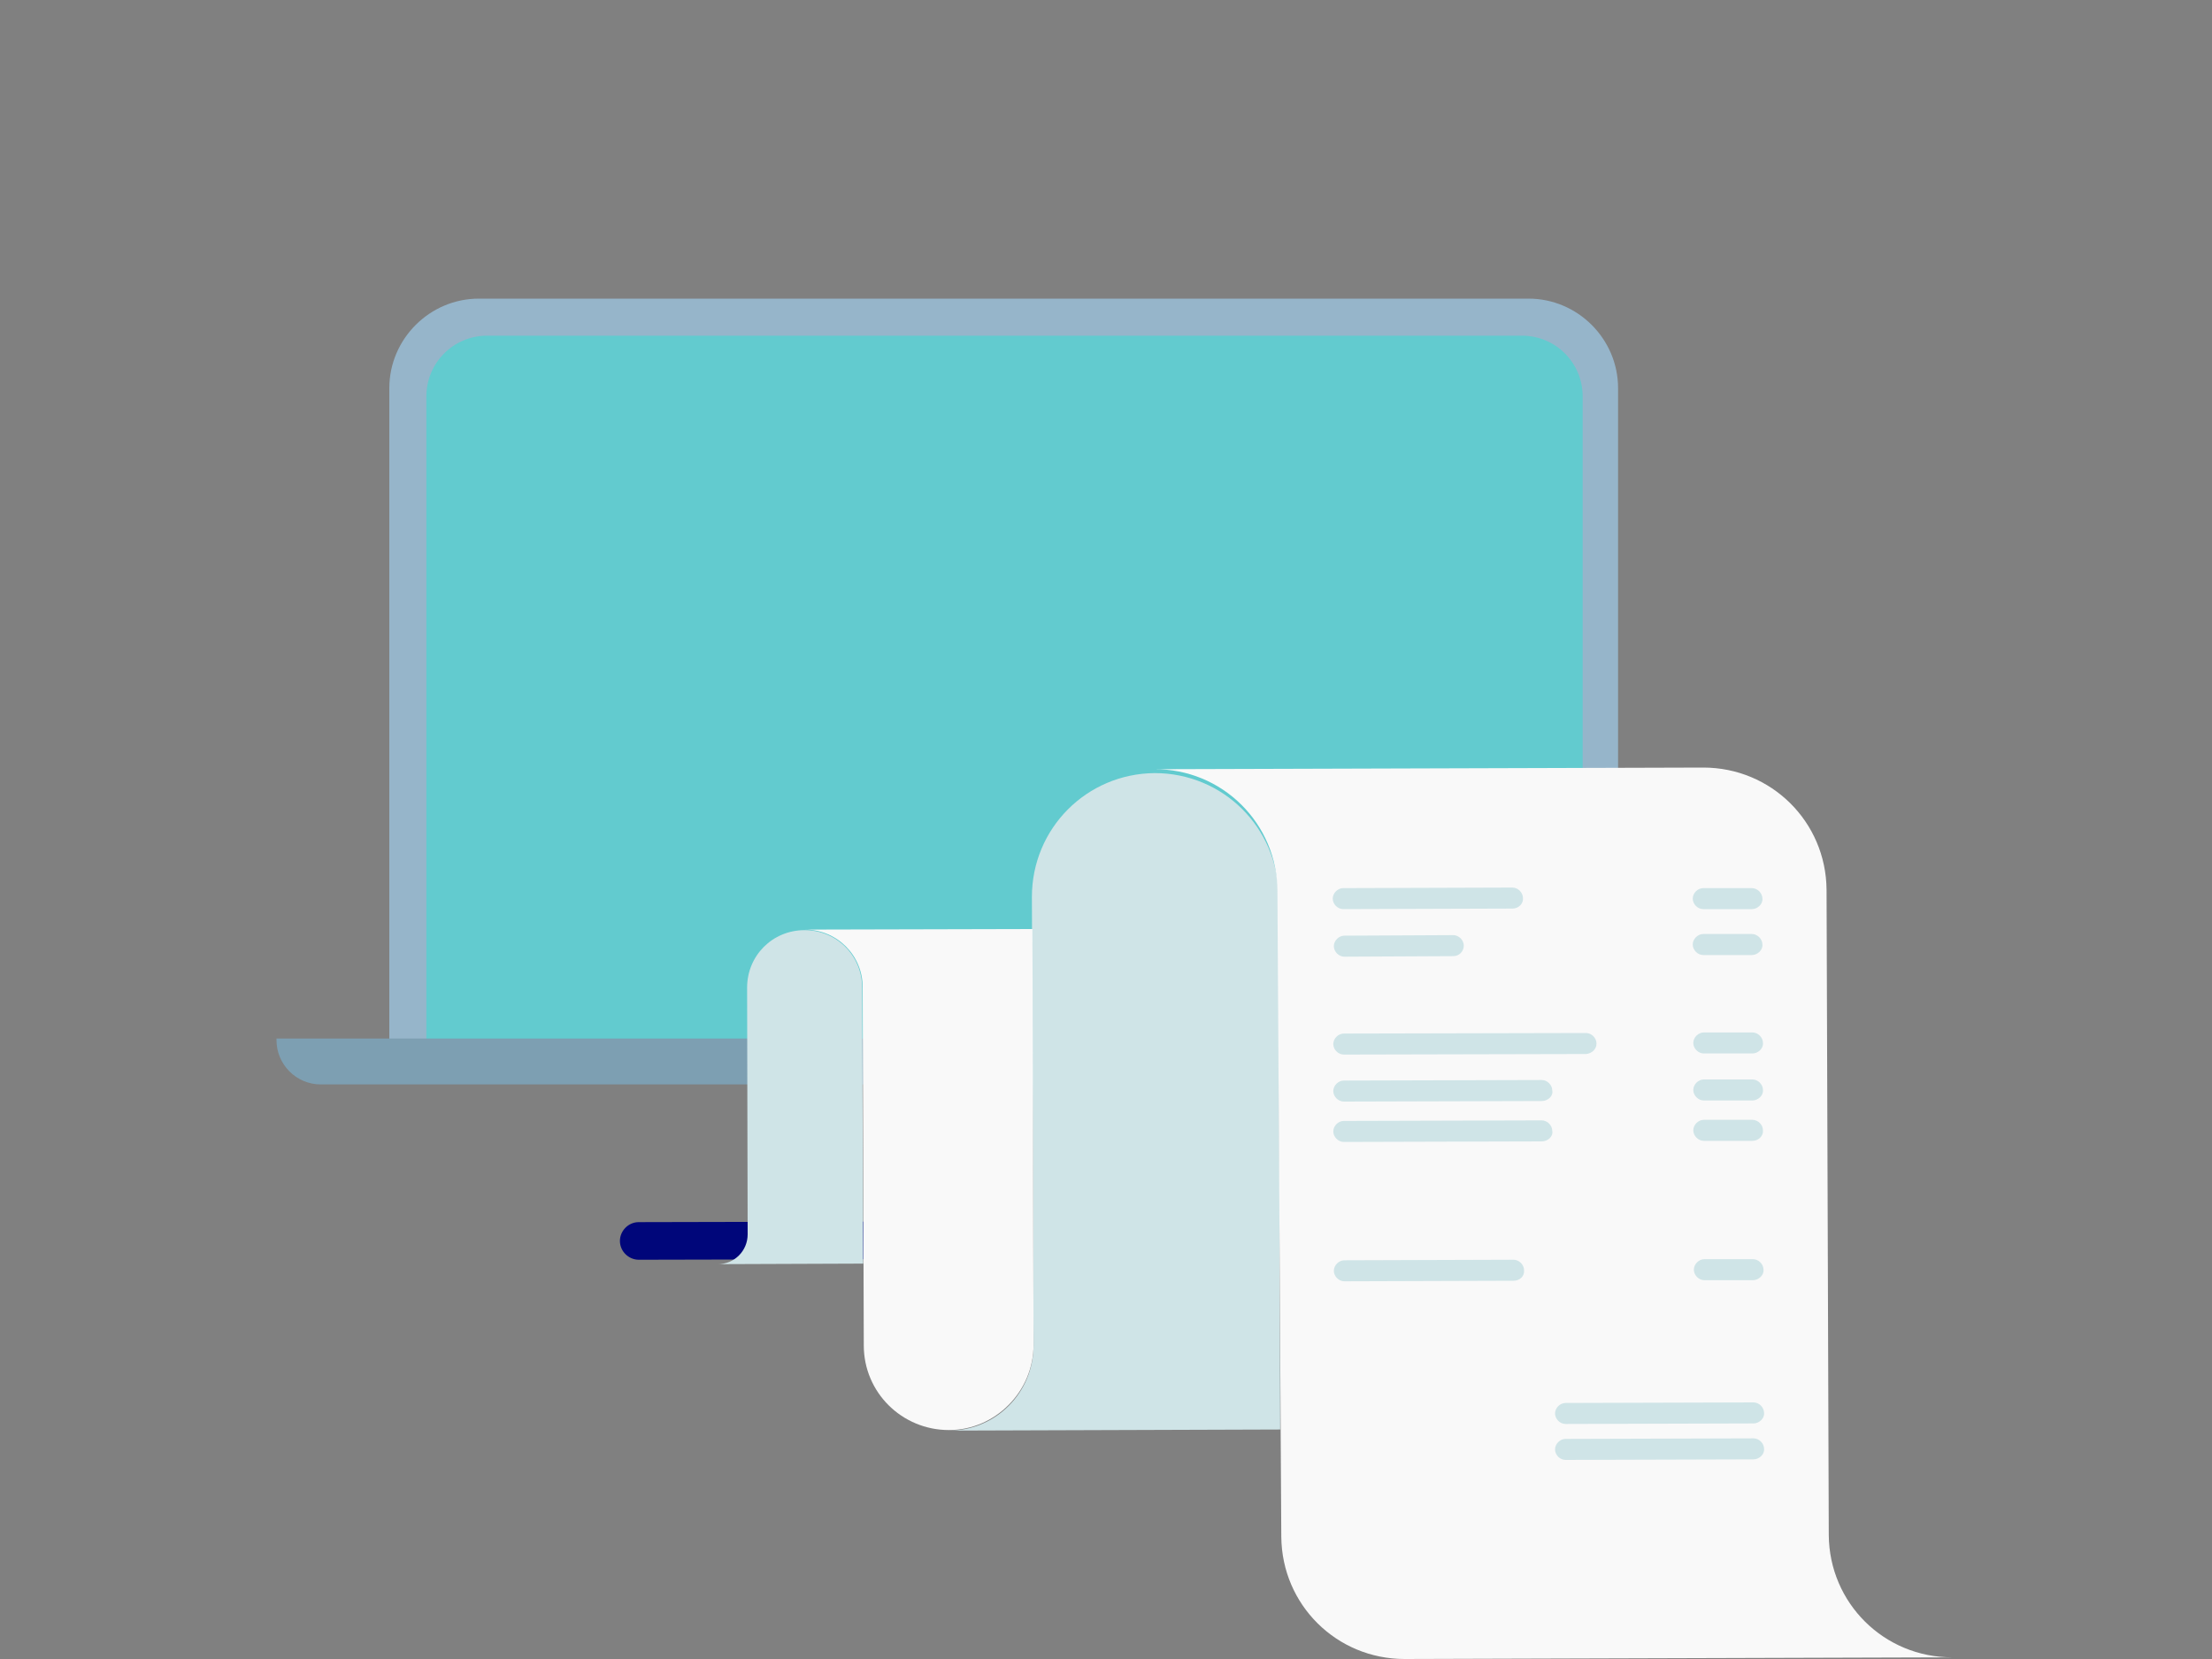
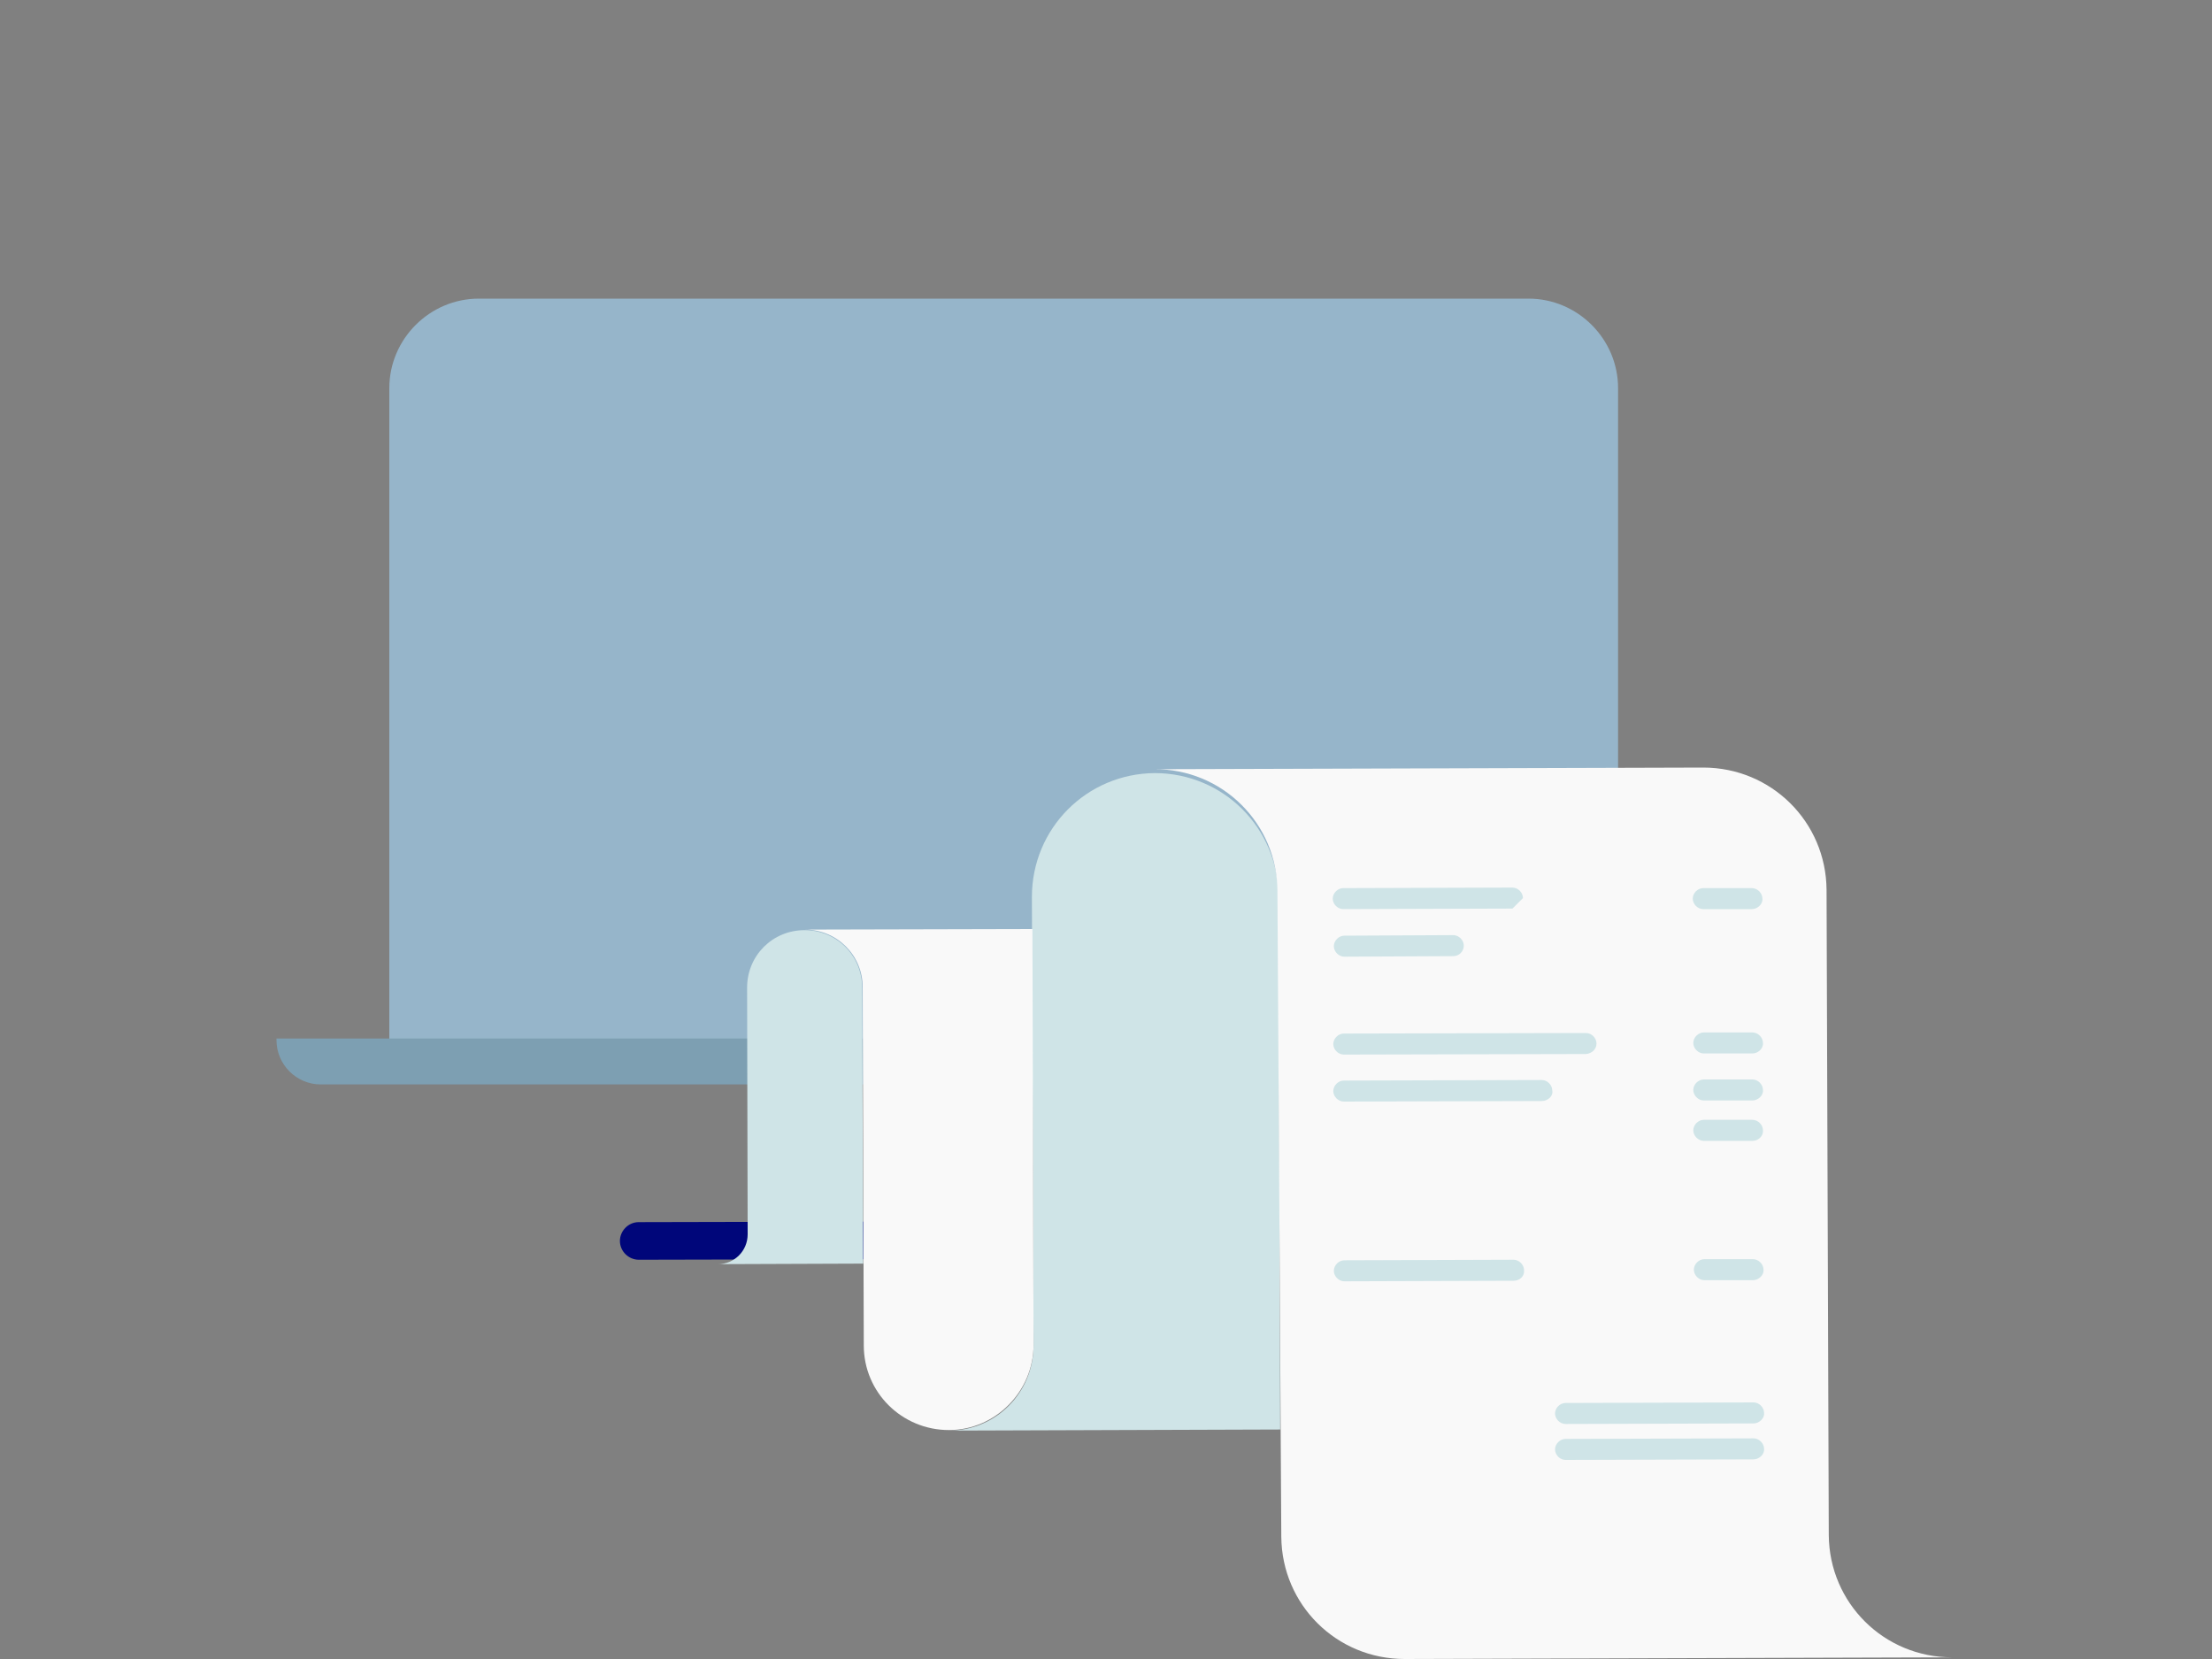
<svg xmlns="http://www.w3.org/2000/svg" version="1.1" id="Ebene_1" x="0px" y="0px" viewBox="0 0 400 300" style="enable-background:new 0 0 400 300;" xml:space="preserve">
  <rect x="0" y="0" width="400" height="300" fill="#808080" stroke="none" />
  <style type="text/css">
	.st0{fill:#B7302C;}
	.st1{fill:#96B5CA;}
	.st2{fill:#62CBCF;}
	.st3{fill:#7D9FB2;}
	.st4{fill:#00067A;}
	.st5{fill:#CFE4E7;}
	.st6{fill:#F9F9F9;}
</style>
  <g>
    <g>
-       <path class="st0" d="M292.3,188H70.8V70.2c0-8.8,7.1-15.9,15.9-15.9h189.8c8.8,0,15.9,7.1,15.9,15.9L292.3,188L292.3,188z" />
      <path class="st1" d="M292.6,188.4H70.4V70.2c0-8.9,7.3-16.2,16.2-16.2h189.8c8.9,0,16.2,7.3,16.2,16.2L292.6,188.4L292.6,188.4z" />
    </g>
    <g>
-       <path class="st2" d="M286.1,188h-209V71.7c0-6.1,4.9-11,11-11h187.1c6.1,0,11,4.9,11,11V188L286.1,188L286.1,188z" />
-     </g>
+       </g>
    <g>
      <path class="st0" d="M305.1,195.7H58c-4.3,0-7.7-3.4-7.7-7.7l0,0h262.5l0,0C312.9,192.3,309.4,195.7,305.1,195.7z" />
      <path class="st3" d="M305.1,196.1H58c-4.4,0-8-3.6-8-8v-0.3h263.2v0.3C313.1,192.5,309.5,196.1,305.1,196.1z" />
    </g>
  </g>
  <g>
    <g>
      <path class="st4" d="M160.5,227.7l-45,0.1c-1.8,0-3.4-1.5-3.4-3.4l0,0c0-1.8,1.5-3.4,3.4-3.4l45.1-0.1c1.8,0,3.4,1.5,3.4,3.4l0,0    C164,226.2,162.4,227.7,160.5,227.7z" />
    </g>
    <g>
      <g>
        <path class="st5" d="M231.5,258.5l-59.9,0.2c8.5,0,15.3-6.9,15.3-15.4l-0.3-81.1c0-12.4,9.9-22.3,22.2-22.4l0,0     c12.4,0,22.3,9.9,22.4,22.2L231.5,258.5L231.5,258.5z" />
      </g>
      <g>
        <path class="st6" d="M171.6,258.6L171.6,258.6c-8.5,0-15.4-6.8-15.4-15.3l-0.2-64.8c0-5.8-4.7-10.4-10.4-10.4l41.1-0.1l0.2,75.2     C186.9,251.6,180,258.6,171.6,258.6z" />
      </g>
      <g>
        <path class="st5" d="M156.1,228.5l-26.3,0.1c3,0,5.4-2.4,5.4-5.4l-0.1-44.6c0-5.8,4.6-10.4,10.4-10.4l0,0     c5.8,0,10.4,4.6,10.4,10.4L156.1,228.5L156.1,228.5z" />
      </g>
    </g>
    <g>
      <path class="st6" d="M353,299.7l-99,0.3c-12.3,0-22.2-9.8-22.3-22.1L231,161.2c0-12.3-10-22.2-22.3-22.1l99.3-0.3    c12.3,0,22.2,9.8,22.3,22.1l0.4,116.7C330.8,289.9,340.7,299.7,353,299.7z" />
    </g>
    <g>
      <g>
-         <path class="st5" d="M273.5,164.3l-30.6,0.1c-1,0-1.9-0.9-1.9-1.9l0,0c0-1,0.9-1.9,1.9-1.9l30.6-0.1c1,0,1.9,0.9,1.9,1.9l0,0     C275.5,163.4,274.6,164.3,273.5,164.3z" />
+         <path class="st5" d="M273.5,164.3l-30.6,0.1c-1,0-1.9-0.9-1.9-1.9l0,0c0-1,0.9-1.9,1.9-1.9l30.6-0.1c1,0,1.9,0.9,1.9,1.9l0,0     z" />
      </g>
      <g>
        <path class="st5" d="M273.7,231.6l-30.6,0.1c-1,0-1.9-0.9-1.9-1.9l0,0c0-1,0.9-1.9,1.9-1.9l30.6-0.1c1,0,1.9,0.9,1.9,1.9l0,0     C275.7,230.8,274.8,231.6,273.7,231.6z" />
      </g>
      <g>
        <path class="st5" d="M262.8,172.9l-19.7,0.1c-1,0-1.9-0.9-1.9-1.9l0,0c0-1,0.9-1.9,1.9-1.9l19.7-0.1c1,0,1.9,0.9,1.9,1.9l0,0     C264.7,172,263.9,172.9,262.8,172.9z" />
      </g>
      <g>
        <path class="st5" d="M286.8,190.6l-43.8,0.1c-1,0-1.9-0.9-1.9-1.9l0,0c0-1,0.9-1.9,1.9-1.9l43.8-0.1c1,0,1.9,0.9,1.9,1.9l0,0     C288.7,189.7,287.9,190.5,286.8,190.6z" />
      </g>
      <g>
        <path class="st5" d="M278.8,199.1l-35.8,0.1c-1,0-1.9-0.9-1.9-1.9l0,0c0-1,0.9-1.9,1.9-1.9l35.8-0.1c1,0,1.9,0.9,1.9,1.9l0,0     C280.9,198.2,279.9,199.1,278.8,199.1z" />
      </g>
      <g>
-         <path class="st5" d="M278.8,206.4l-35.8,0.1c-1,0-1.9-0.9-1.9-1.9l0,0c0-1,0.9-1.9,1.9-1.9l35.8-0.1c1,0,1.9,0.9,1.9,1.9l0,0     C280.9,205.5,279.9,206.4,278.8,206.4z" />
-       </g>
+         </g>
    </g>
    <g>
      <path class="st5" d="M316.8,164.4l-8.8,0c-1,0-1.9-0.9-1.9-1.9l0,0c0-1,0.9-1.9,1.9-1.9l8.8,0c1,0,1.9,0.9,1.9,1.9l0,0    C318.8,163.5,317.8,164.4,316.8,164.4z" />
    </g>
    <g>
-       <path class="st5" d="M316.8,172.7l-8.8,0c-1,0-1.9-0.9-1.9-1.9l0,0c0-1,0.9-1.9,1.9-1.9l8.8,0c1,0,1.9,0.9,1.9,1.9l0,0    C318.8,171.8,317.8,172.7,316.8,172.7z" />
-     </g>
+       </g>
    <g>
      <path class="st5" d="M316.9,190.5l-8.8,0c-1,0-1.9-0.9-1.9-1.9l0,0c0-1,0.9-1.9,1.9-1.9l8.8,0c1,0,1.9,0.9,1.9,1.9l0,0    C318.9,189.6,317.9,190.5,316.9,190.5z" />
    </g>
    <g>
      <path class="st5" d="M316.9,199l-8.8,0c-1,0-1.9-0.9-1.9-1.9l0,0c0-1,0.9-1.9,1.9-1.9l8.8,0c1,0,1.9,0.9,1.9,1.9l0,0    C318.9,198.1,317.9,199,316.9,199z" />
    </g>
    <g>
      <path class="st5" d="M316.9,206.3l-8.8,0c-1,0-1.9-0.9-1.9-1.9l0,0c0-1,0.9-1.9,1.9-1.9l8.8,0c1,0,1.9,0.9,1.9,1.9l0,0    C318.9,205.4,318,206.3,316.9,206.3z" />
    </g>
    <g>
      <path class="st5" d="M317,231.5l-8.8,0c-1,0-1.9-0.9-1.9-1.9l0,0c0-1,0.9-1.9,1.9-1.9l8.8,0c1,0,1.9,0.9,1.9,1.9l0,0    C319,230.6,318,231.5,317,231.5z" />
    </g>
    <g>
      <path class="st5" d="M317.1,257.4l-34,0.1c-1,0-1.9-0.9-1.9-1.9l0,0c0-1,0.9-1.9,1.9-1.9l34-0.1c1,0,1.9,0.9,1.9,1.9l0,0    C319.1,256.5,318.1,257.4,317.1,257.4z" />
    </g>
    <g>
      <path class="st5" d="M317.1,263.9l-34,0.1c-1,0-1.9-0.9-1.9-1.9l0,0c0-1,0.9-1.9,1.9-1.9l34-0.1c1,0,1.9,0.9,1.9,1.9l0,0    C319.1,263,318.1,263.9,317.1,263.9z" />
    </g>
  </g>
</svg>